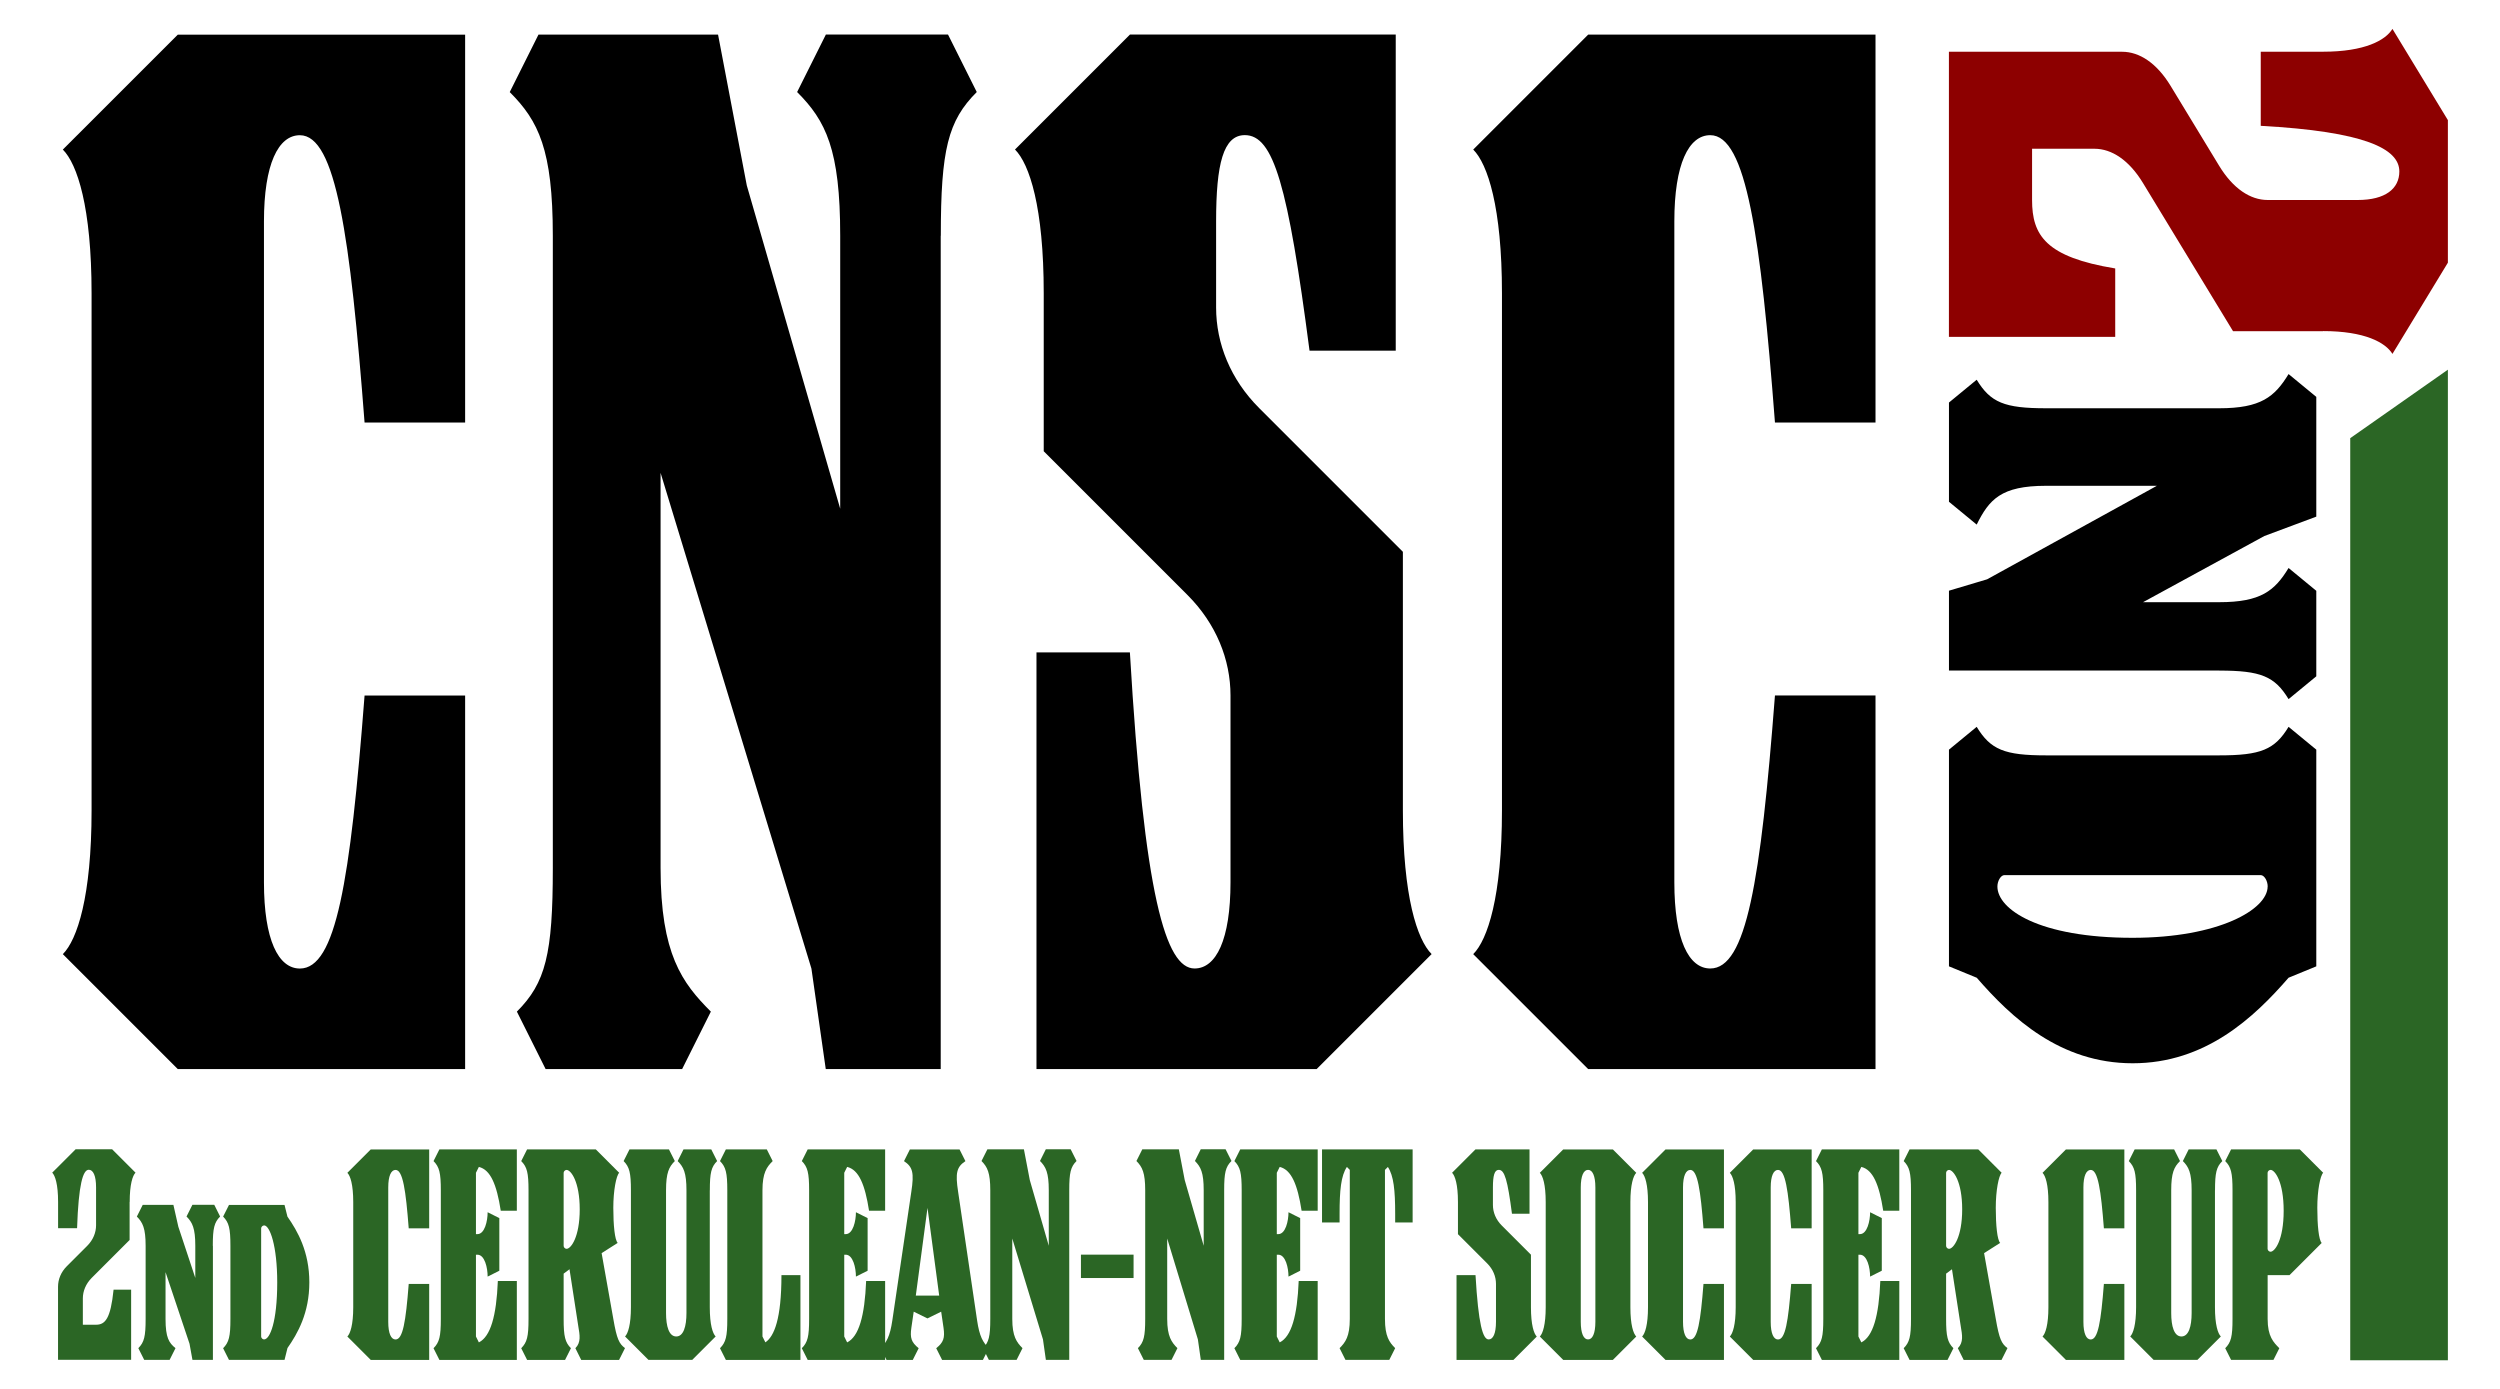
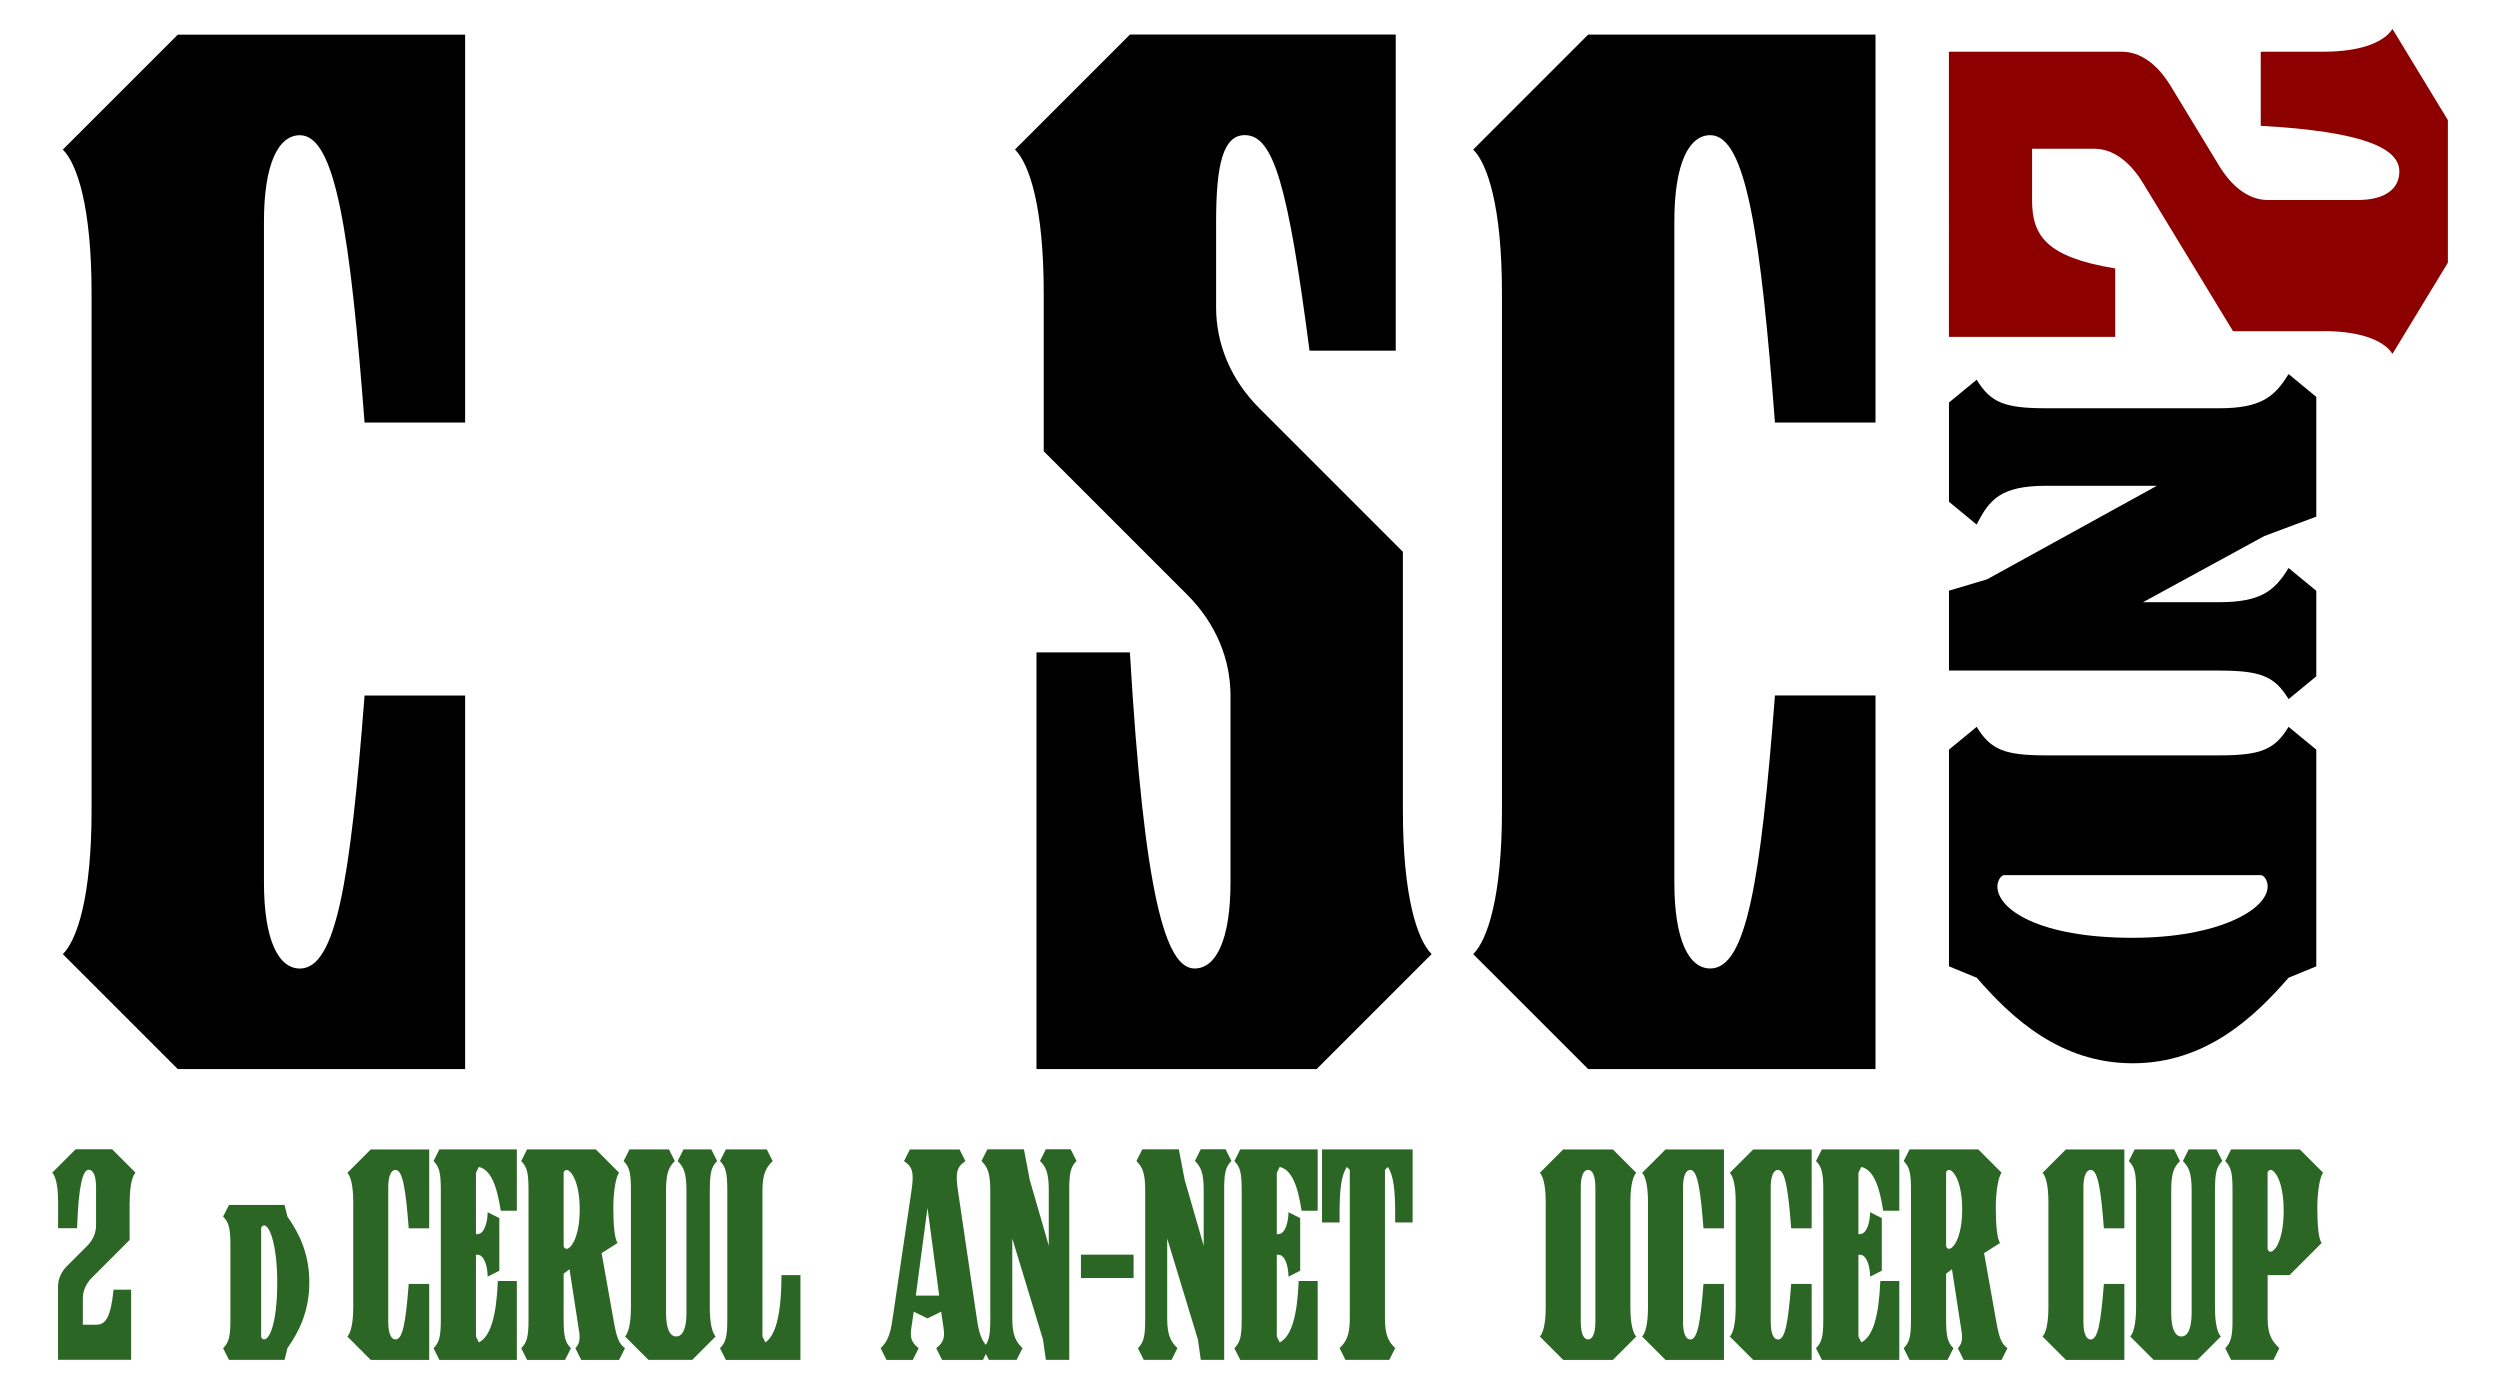
<svg xmlns="http://www.w3.org/2000/svg" id="_レイヤー_1" data-name="レイヤー_1" version="1.1" viewBox="0 0 489.76 272.16">
  <g>
    <path d="M34.83,209.44l-22.52-22.52c2.81-2.81,5.63-11.26,5.63-28.15V57.45c0-16.89-2.81-25.33-5.63-28.15L34.83,6.79h56.29v75.99h-19.7c-2.81-36.59-5.63-56.29-12.67-56.29-4.22,0-7.04,5.63-7.04,16.89v129.47c0,11.26,2.81,16.89,7.04,16.89,7.04,0,9.85-16.89,12.67-53.48h19.7v73.18h-56.29Z" />
-     <path d="M184.29,46.19v163.25h-22.52l-2.81-19.7-29.55-97.11v77.4c0,16.89,4.22,22.52,9.85,28.15l-5.63,11.26h-26.74l-5.63-11.26c5.63-5.63,7.04-11.26,7.04-28.15V46.19c0-16.89-2.81-22.52-8.44-28.15l5.63-11.26h35.18l5.63,29.55,18.3,63.33v-53.48c0-16.89-2.81-22.52-8.44-28.15l5.63-11.26h23.93l5.63,11.26c-5.63,5.63-7.04,11.26-7.04,28.15Z" />
    <path d="M257.94,209.44h-54.89v-81.63h18.3c2.81,47.85,7.04,61.92,12.67,61.92,4.22,0,7.04-5.63,7.04-16.89v-36.59c0-7.04-2.81-14.07-8.44-19.7l-28.15-28.15v-30.96c0-16.89-2.81-25.33-5.63-28.15l22.52-22.52h52.07v61.92h-16.89c-4.22-32.37-7.04-42.22-12.67-42.22-4.22,0-5.63,5.63-5.63,16.89v16.89c0,7.04,2.81,14.07,8.44,19.7l28.15,28.15v50.66c0,16.89,2.81,25.33,5.63,28.15l-22.52,22.52Z" />
    <path d="M311.13,209.44l-22.52-22.52c2.81-2.81,5.63-11.26,5.63-28.15V57.45c0-16.89-2.81-25.33-5.63-28.15l22.52-22.52h56.29v75.99h-19.7c-2.81-36.59-5.63-56.29-12.67-56.29-4.22,0-7.04,5.63-7.04,16.89v129.47c0,11.26,2.81,16.89,7.04,16.89,7.04,0,9.85-16.89,12.67-53.48h19.7v73.18h-56.29Z" />
  </g>
  <g>
    <path d="M25.39,235.48v7.44l-7.44,7.44c-1.14,1.15-1.72,2.58-1.72,4.01v5.15h2.58c1.78,0,2.86-1.14,3.44-6.87h3.44v13.74h-14.32v-14.32c0-1.43.57-2.86,1.72-4.01l4.01-4.01c1.14-1.15,1.72-2.58,1.72-4.01v-7.44c0-2.29-.57-3.44-1.43-3.44-1.14,0-2,2.86-2.29,11.45h-3.72v-5.15c0-3.44-.57-5.15-1.15-5.73l4.58-4.58h7.16l4.58,4.58c-.57.57-1.14,2.29-1.14,5.73Z" fill="#2b6625" />
-     <path d="M41.71,244.07v22.33h-4.01l-.57-3.15-4.7-14.03v9.16c0,3.72.69,4.7,1.95,5.73l-1.15,2.29h-4.98l-1.15-2.29c1.15-1.15,1.43-2.29,1.43-5.73v-14.32c0-3.44-.57-4.58-1.72-5.73l1.15-2.29h6.01l.97,4.29,3.32,10.02v-6.3c0-3.44-.57-4.58-1.72-5.73l1.15-2.29h4.29l1.14,2.29c-1.14,1.15-1.43,2.29-1.43,5.73Z" fill="#2b6625" />
    <path d="M56.31,264.12l-.57,2.29h-10.88l-1.15-2.29c1.15-1.15,1.43-2.29,1.43-5.73v-14.32c0-3.44-.29-4.58-1.43-5.73l1.15-2.29h10.88l.57,2.29c2,2.86,4.29,6.87,4.29,12.88s-2.29,10.02-4.29,12.88ZM51.73,240.07c-.29,0-.57.29-.57.57v21.19c0,.29.29.57.57.57,1.15,0,2.58-3.44,2.58-11.17,0-7.16-1.43-11.17-2.58-11.17Z" fill="#2b6625" />
    <path d="M72.63,266.41l-4.58-4.58c.57-.57,1.15-2.29,1.15-5.73v-20.61c0-3.44-.57-5.15-1.15-5.73l4.58-4.58h11.45v15.46h-4.01c-.57-7.44-1.14-11.45-2.58-11.45-.86,0-1.43,1.15-1.43,3.44v26.34c0,2.29.57,3.44,1.43,3.44,1.43,0,2-3.44,2.58-10.88h4.01v14.89h-11.45Z" fill="#2b6625" />
    <path d="M86.08,266.41l-1.15-2.29c1.15-1.15,1.43-2.29,1.43-5.73v-25.2c0-3.44-.29-4.58-1.43-5.73l1.15-2.29h15.17v12.02h-3.15c-.8-5.15-2-8.02-4.29-8.59l-.57,1.15v12.02h.29c1.43,0,2-2.58,2-4.29l2.29,1.15v10.31l-2.29,1.15c0-1.72-.57-4.29-2-4.29h-.29v16.03l.57,1.15c2.29-1.15,3.44-5.15,3.72-12.03h3.72v15.46h-15.17Z" fill="#2b6625" />
    <path d="M121.3,266.41h-7.44l-1.14-2.29c1.14-1.15.86-2.58.57-4.3l-1.72-11.17-1.15.86v8.88c0,3.44.29,4.58,1.43,5.73l-1.15,2.29h-7.44l-1.15-2.29c1.15-1.15,1.43-2.29,1.43-5.73v-25.2c0-3.44-.29-4.58-1.43-5.73l1.15-2.29h13.46l4.58,4.58c-.57.57-1.15,3.44-1.15,6.87s.29,6.3.86,6.87l-3.15,2,2.29,12.88c.69,4.01,1.15,4.87,2.29,5.73l-1.15,2.29ZM110.99,229.19c-.29,0-.57.29-.57.57v14.32c0,.29.29.57.57.57.86,0,2.58-2.29,2.58-7.73s-1.72-7.73-2.58-7.73Z" fill="#2b6625" />
    <path d="M139.05,233.19v22.9c0,3.44.57,5.15,1.15,5.73l-4.58,4.58h-8.59l-4.58-4.58c.57-.57,1.15-2.29,1.15-5.73v-22.9c0-3.44-.29-4.58-1.43-5.73l1.15-2.29h7.73l1.15,2.29c-1.15,1.14-1.72,2.29-1.72,5.73v24.05c0,2.58.57,4.58,2,4.58s2-2,2-4.58v-24.05c0-3.44-.57-4.58-1.72-5.73l1.14-2.29h5.44l1.15,2.29c-1.15,1.14-1.43,2.29-1.43,5.73Z" fill="#2b6625" />
    <path d="M142.2,266.41l-1.15-2.29c1.15-1.15,1.43-2.29,1.43-5.73v-25.2c0-3.44-.29-4.58-1.43-5.73l1.15-2.29h8.02l1.15,2.29c-1.15,1.14-2,2.29-2,5.73v28.63l.57,1.15c1.72-1.15,3.15-4.58,3.15-13.17h3.72v16.61h-14.6Z" fill="#2b6625" />
-     <path d="M158.23,266.41l-1.15-2.29c1.15-1.15,1.43-2.29,1.43-5.73v-25.2c0-3.44-.29-4.58-1.43-5.73l1.15-2.29h15.17v12.02h-3.15c-.8-5.15-2-8.02-4.29-8.59l-.57,1.15v12.02h.29c1.43,0,2-2.58,2-4.29l2.29,1.15v10.31l-2.29,1.15c0-1.72-.57-4.29-2-4.29h-.29v16.03l.57,1.15c2.29-1.15,3.44-5.15,3.72-12.03h3.72v15.46h-15.17Z" fill="#2b6625" />
    <path d="M192.58,266.41h-8.02l-1.15-2.29c1.43-1.15,1.72-2,1.43-4.01l-.46-3.15-2.69,1.32-2.69-1.32-.46,3.15c-.29,2,0,2.86,1.43,4.01l-1.15,2.29h-5.15l-1.15-2.29c1.15-1.15,1.83-2.29,2.29-5.44l3.72-25.2c.57-3.72.29-4.87-1.43-6.01l1.15-2.29h9.73l1.15,2.29c-1.72,1.14-2,2.29-1.43,6.01l3.72,25.2c.46,3.15,1.15,4.29,2.29,5.44l-1.15,2.29ZM181.7,236.63l-2.29,17.18h4.58l-2.29-17.18Z" fill="#2b6625" />
    <path d="M209.47,233.19v33.21h-4.58l-.57-4.01-6.01-19.76v15.75c0,3.44.86,4.58,2,5.73l-1.15,2.29h-5.44l-1.15-2.29c1.15-1.15,1.43-2.29,1.43-5.73v-25.2c0-3.44-.57-4.58-1.72-5.73l1.15-2.29h7.16l1.15,6.01,3.72,12.88v-10.88c0-3.44-.57-4.58-1.72-5.73l1.14-2.29h4.87l1.15,2.29c-1.15,1.14-1.43,2.29-1.43,5.73Z" fill="#2b6625" />
    <path d="M211.76,250.37v-4.58h10.31v4.58h-10.31Z" fill="#2b6625" />
    <path d="M239.82,233.19v33.21h-4.58l-.57-4.01-6.01-19.76v15.75c0,3.44.86,4.58,2,5.73l-1.15,2.29h-5.44l-1.15-2.29c1.15-1.15,1.43-2.29,1.43-5.73v-25.2c0-3.44-.57-4.58-1.72-5.73l1.15-2.29h7.16l1.15,6.01,3.72,12.88v-10.88c0-3.44-.57-4.58-1.72-5.73l1.14-2.29h4.87l1.15,2.29c-1.15,1.14-1.43,2.29-1.43,5.73Z" fill="#2b6625" />
    <path d="M242.97,266.41l-1.15-2.29c1.15-1.15,1.43-2.29,1.43-5.73v-25.2c0-3.44-.29-4.58-1.43-5.73l1.15-2.29h15.17v12.02h-3.15c-.8-5.15-2-8.02-4.29-8.59l-.57,1.15v12.02h.29c1.43,0,2-2.58,2-4.29l2.29,1.15v10.31l-2.29,1.15c0-1.72-.57-4.29-2-4.29h-.29v16.03l.57,1.15c2.29-1.15,3.44-5.15,3.72-12.03h3.72v15.46h-15.17Z" fill="#2b6625" />
    <path d="M273.32,239.49v-1.72c0-4.58-.29-7.44-1.43-9.16l-.57.57v29.2c0,3.44.86,4.58,2,5.73l-1.15,2.29h-8.59l-1.15-2.29c1.15-1.15,2-2.29,2-5.73v-29.2l-.57-.57c-1.15,1.72-1.43,4.58-1.43,9.16v1.72h-3.44v-14.32h17.75v14.32h-3.44Z" fill="#2b6625" />
-     <path d="M296.51,266.41h-11.17v-16.61h3.72c.57,9.73,1.43,12.6,2.58,12.6.86,0,1.43-1.15,1.43-3.44v-7.44c0-1.43-.57-2.86-1.72-4.01l-5.73-5.73v-6.3c0-3.44-.57-5.15-1.15-5.73l4.58-4.58h10.59v12.6h-3.44c-.86-6.58-1.43-8.59-2.58-8.59-.86,0-1.15,1.15-1.15,3.44v3.44c0,1.43.57,2.86,1.72,4.01l5.73,5.73v10.31c0,3.44.57,5.15,1.14,5.73l-4.58,4.58Z" fill="#2b6625" />
    <path d="M315.97,266.41h-9.73l-4.58-4.58c.57-.57,1.15-2.29,1.15-5.73v-20.61c0-3.44-.57-5.15-1.15-5.73l4.58-4.58h9.73l4.58,4.58c-.57.57-1.15,2.29-1.15,5.73v20.61c0,3.44.57,5.15,1.15,5.73l-4.58,4.58ZM312.54,232.62c0-2.29-.57-3.44-1.43-3.44s-1.43,1.15-1.43,3.44v26.34c0,2.29.57,3.44,1.43,3.44s1.43-1.15,1.43-3.44v-26.34Z" fill="#2b6625" />
    <path d="M326.28,266.41l-4.58-4.58c.57-.57,1.15-2.29,1.15-5.73v-20.61c0-3.44-.57-5.15-1.15-5.73l4.58-4.58h11.45v15.46h-4.01c-.57-7.44-1.15-11.45-2.58-11.45-.86,0-1.43,1.15-1.43,3.44v26.34c0,2.29.57,3.44,1.43,3.44,1.43,0,2-3.44,2.58-10.88h4.01v14.89h-11.45Z" fill="#2b6625" />
    <path d="M343.46,266.41l-4.58-4.58c.57-.57,1.15-2.29,1.15-5.73v-20.61c0-3.44-.57-5.15-1.15-5.73l4.58-4.58h11.45v15.46h-4.01c-.57-7.44-1.14-11.45-2.58-11.45-.86,0-1.43,1.15-1.43,3.44v26.34c0,2.29.57,3.44,1.43,3.44,1.43,0,2-3.44,2.58-10.88h4.01v14.89h-11.45Z" fill="#2b6625" />
    <path d="M356.91,266.41l-1.15-2.29c1.15-1.15,1.43-2.29,1.43-5.73v-25.2c0-3.44-.29-4.58-1.43-5.73l1.15-2.29h15.17v12.02h-3.15c-.8-5.15-2-8.02-4.29-8.59l-.57,1.15v12.02h.29c1.43,0,2-2.58,2-4.29l2.29,1.15v10.31l-2.29,1.15c0-1.72-.57-4.29-2-4.29h-.29v16.03l.57,1.15c2.29-1.15,3.44-5.15,3.72-12.03h3.72v15.46h-15.17Z" fill="#2b6625" />
    <path d="M392.13,266.41h-7.44l-1.14-2.29c1.14-1.15.86-2.58.57-4.3l-1.72-11.17-1.15.86v8.88c0,3.44.29,4.58,1.43,5.73l-1.15,2.29h-7.44l-1.15-2.29c1.15-1.15,1.43-2.29,1.43-5.73v-25.2c0-3.44-.29-4.58-1.43-5.73l1.15-2.29h13.46l4.58,4.58c-.57.57-1.15,3.44-1.15,6.87s.29,6.3.86,6.87l-3.15,2,2.29,12.88c.69,4.01,1.15,4.87,2.29,5.73l-1.15,2.29ZM381.82,229.19c-.29,0-.57.29-.57.57v14.32c0,.29.29.57.57.57.86,0,2.58-2.29,2.58-7.73s-1.72-7.73-2.58-7.73Z" fill="#2b6625" />
    <path d="M404.72,266.41l-4.58-4.58c.57-.57,1.15-2.29,1.15-5.73v-20.61c0-3.44-.57-5.15-1.15-5.73l4.58-4.58h11.45v15.46h-4.01c-.57-7.44-1.15-11.45-2.58-11.45-.86,0-1.43,1.15-1.43,3.44v26.34c0,2.29.57,3.44,1.43,3.44,1.43,0,2-3.44,2.58-10.88h4.01v14.89h-11.45Z" fill="#2b6625" />
    <path d="M433.92,233.19v22.9c0,3.44.57,5.15,1.15,5.73l-4.58,4.58h-8.59l-4.58-4.58c.57-.57,1.15-2.29,1.15-5.73v-22.9c0-3.44-.29-4.58-1.43-5.73l1.15-2.29h7.73l1.15,2.29c-1.15,1.14-1.72,2.29-1.72,5.73v24.05c0,2.58.57,4.58,2,4.58s2-2,2-4.58v-24.05c0-3.44-.57-4.58-1.72-5.73l1.14-2.29h5.44l1.15,2.29c-1.15,1.14-1.43,2.29-1.43,5.73Z" fill="#2b6625" />
    <path d="M453.97,236.63c0,3.44.29,6.3.86,6.87l-6.3,6.3h-4.29v8.59c0,3.44,1.15,4.58,2.29,5.73l-1.15,2.29h-8.3l-1.15-2.29c1.15-1.15,1.43-2.29,1.43-5.73v-25.2c0-3.44-.29-4.58-1.43-5.73l1.15-2.29h13.46l4.58,4.58c-.57.57-1.15,3.44-1.15,6.87ZM444.8,229.19c-.29,0-.57.29-.57.57v14.89c0,.29.29.57.57.57.86,0,2.58-2.29,2.58-8.02s-1.72-8.02-2.58-8.02Z" fill="#2b6625" />
  </g>
  <g>
    <path d="M455.11,64.88h-17.65l-17.65-29.04c-2.72-4.47-6.11-6.7-9.5-6.7h-12.22v10.05c0,6.93,2.71,11.17,16.29,13.4v13.4h-32.58V10.14h33.94c3.39,0,6.79,2.23,9.5,6.7l9.5,15.64c2.72,4.47,6.11,6.7,9.5,6.7h17.65c5.43,0,8.15-2.23,8.15-5.59,0-4.47-6.79-7.82-27.15-8.94v-14.52h12.22c8.15,0,12.22-2.23,13.58-4.47l10.86,17.87v27.93l-10.86,17.87c-1.36-2.23-5.43-4.47-13.58-4.47Z" fill="#8d0000" />
    <path d="M434.75,131.36h-52.94v-15.64l7.47-2.23,33.26-18.32h-21.72c-8.82,0-11.13,2.68-13.58,7.6l-5.43-4.47v-19.44l5.43-4.47c2.72,4.47,5.43,5.59,13.58,5.59h33.94c8.15,0,10.86-2.23,13.58-6.7l5.43,4.47v23.46l-10.18,3.8-23.76,12.96h14.93c8.15,0,10.86-2.23,13.58-6.7l5.43,4.47v16.75l-5.43,4.47c-2.72-4.47-5.43-5.59-13.58-5.59Z" />
    <path d="M387.24,191.54l-5.43-2.23v-42.45l5.43-4.47c2.72,4.47,5.43,5.59,13.58,5.59h33.94c8.15,0,10.86-1.12,13.58-5.59l5.43,4.47v42.45l-5.43,2.23c-6.79,7.82-16.29,16.76-30.54,16.76s-23.76-8.94-30.55-16.76ZM444.25,173.67c0-1.12-.68-2.23-1.36-2.23h-50.23c-.68,0-1.36,1.12-1.36,2.23,0,4.47,8.15,10.05,26.47,10.05,16.97,0,26.47-5.59,26.47-10.05Z" />
  </g>
-   <polygon points="460.42 266.48 479.55 266.48 479.55 72.42 460.42 85.84 460.42 266.48" fill="#2b6625" fill-rule="evenodd" />
</svg>